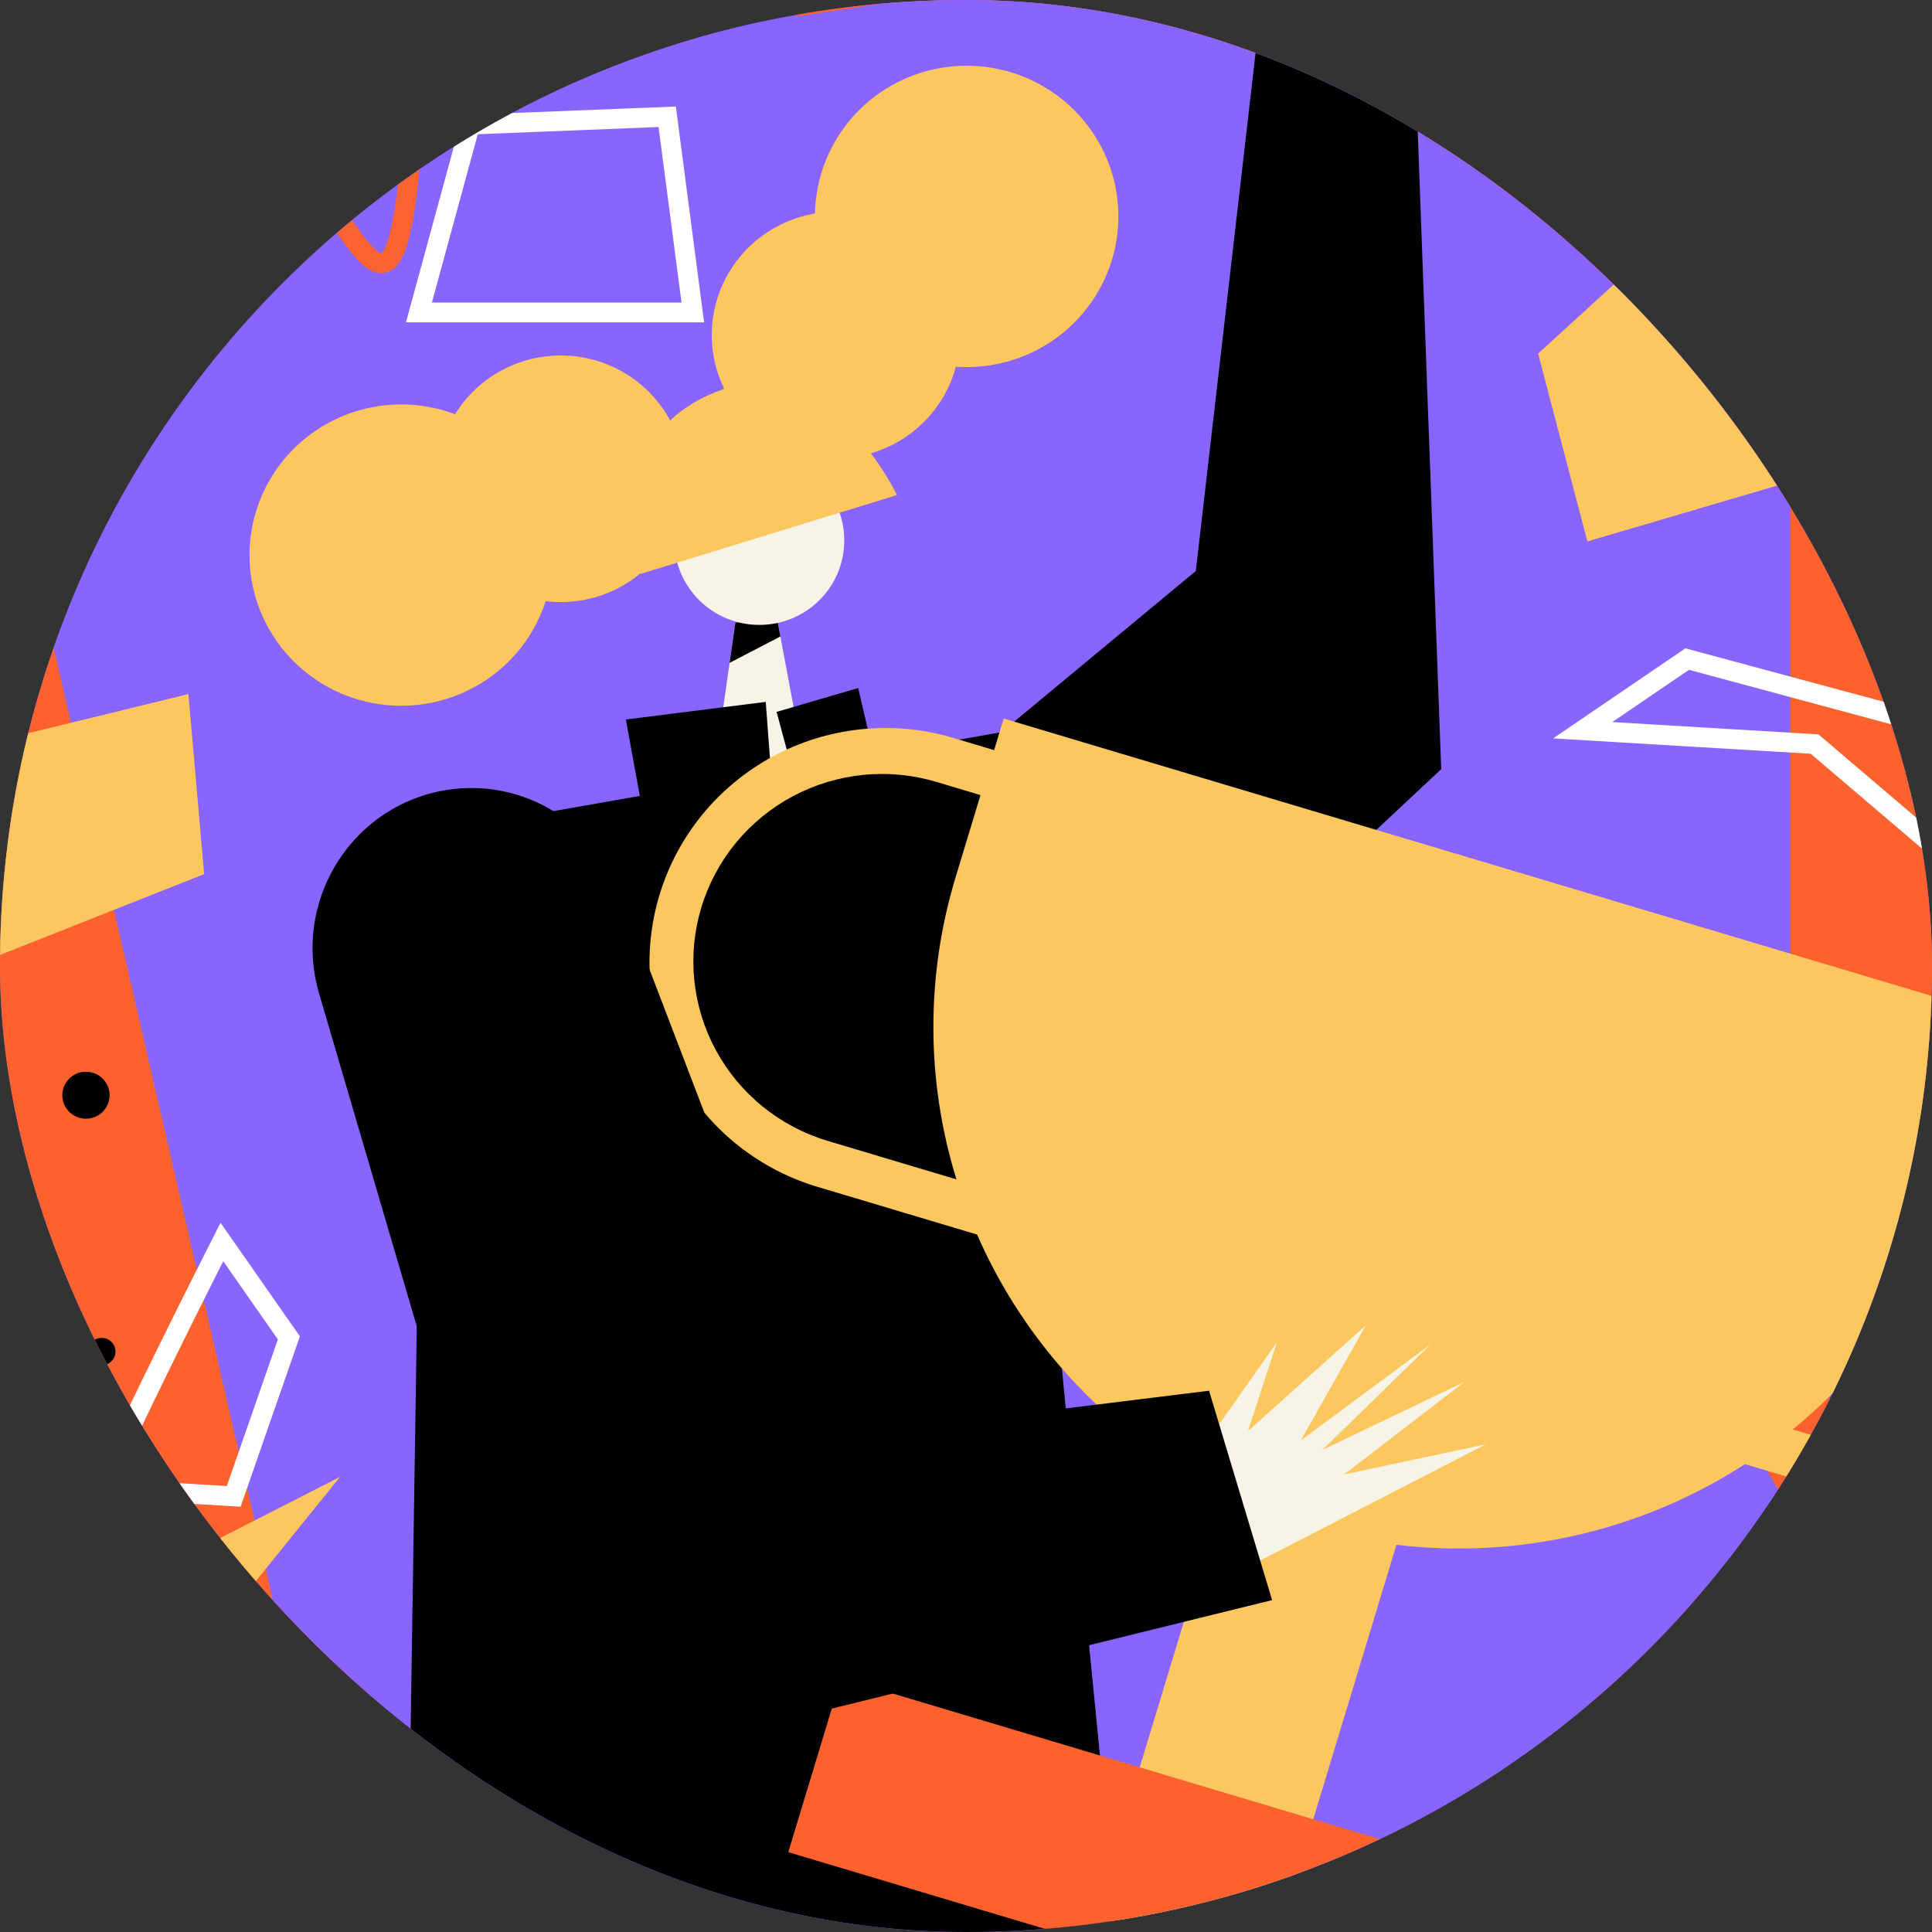
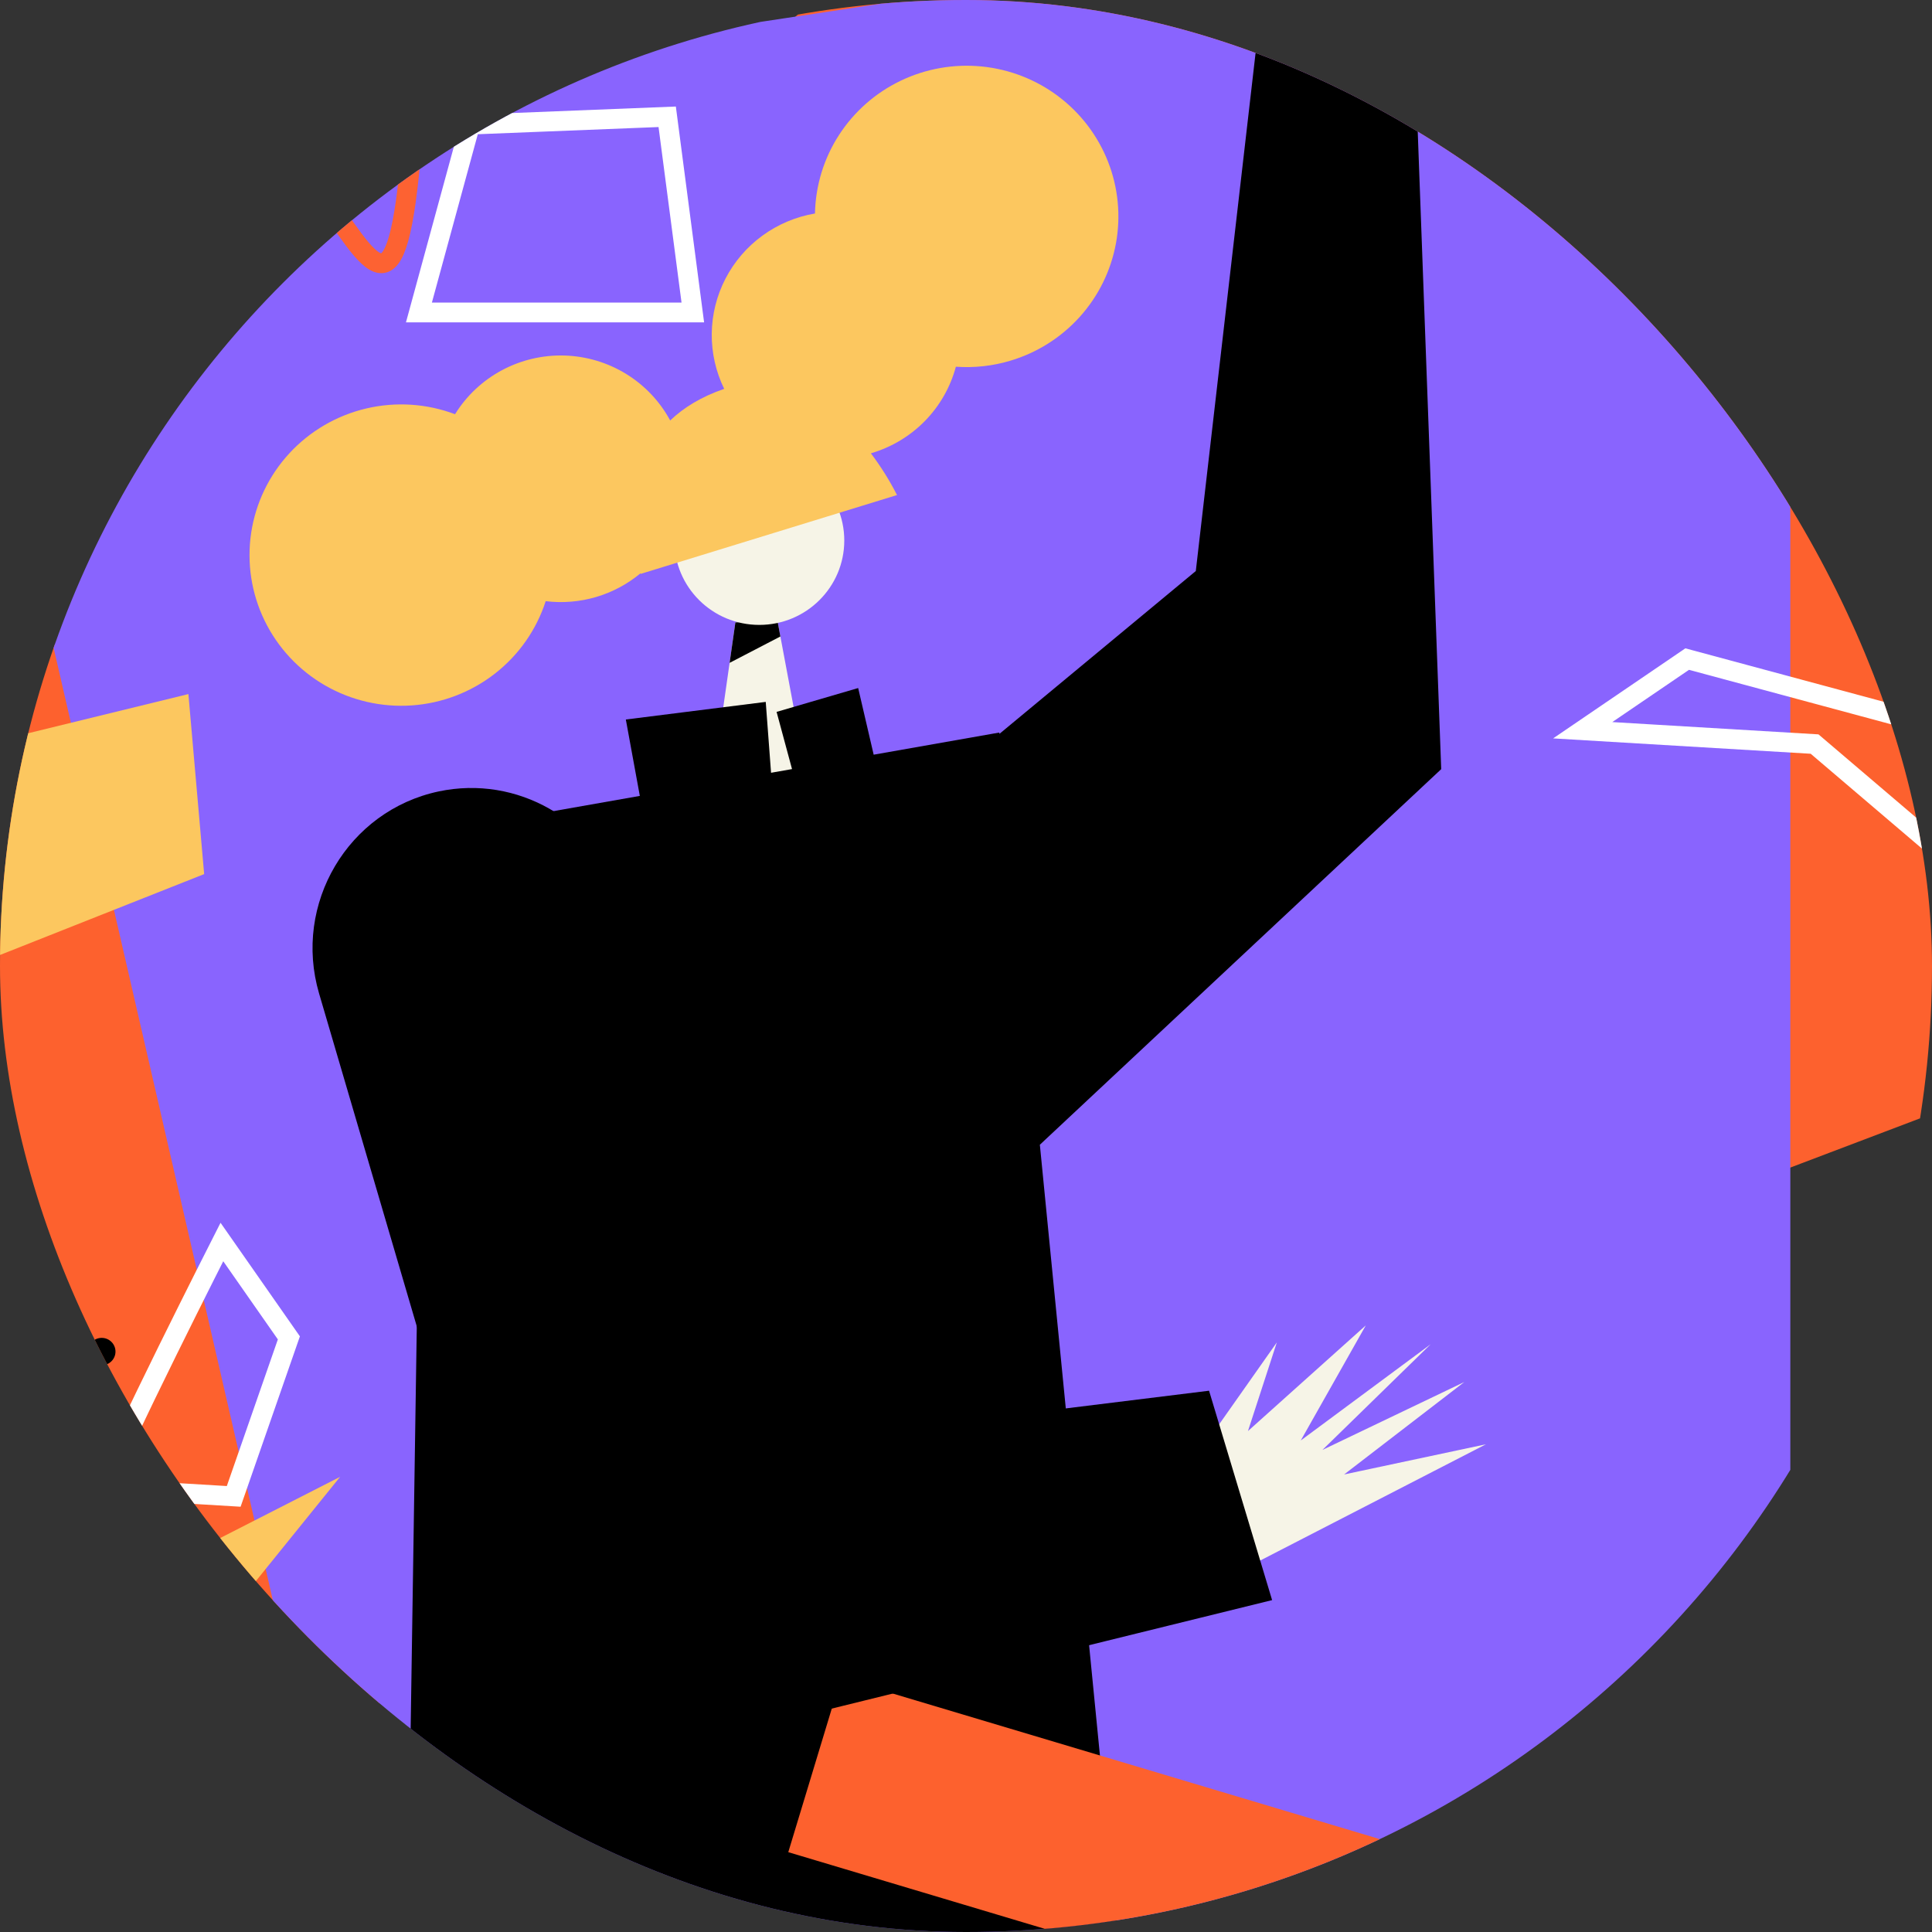
<svg xmlns="http://www.w3.org/2000/svg" width="390" height="390" viewBox="0 0 390 390" fill="none">
  <rect x="0" y="0" width="390" height="390" fill="#333333" stroke="none" />
  <g clip-path="url(#clip0_438_4660)">
-     <rect width="390" height="390" rx="195" fill="#8964FE" />
    <path d="M-24.416 160.253L245.258 -68.465L412.313 63.077L401.972 220.296L7.404 370.01L-24.416 160.253Z" fill="#FD612E" />
    <path d="M361.4 407.932H74.623L-12.484 29.5L361.4 -26.988V407.932Z" fill="#8964FE" />
    <path d="M163.792 161.88L143.148 162.745L147.281 133.806L148.446 125.649L154.433 125.262L156.895 125.1L156.938 125.333L157.531 128.481L163.792 161.88Z" fill="#F6F4E7" />
    <path d="M157.531 128.481L147.281 133.806L148.447 125.649L154.433 125.262L156.939 125.333L157.531 128.481Z" fill="black" />
    <path d="M153.274 126.146C162.749 126.146 170.429 118.519 170.429 109.109C170.429 99.7 162.749 92.072 153.274 92.072C143.8 92.072 136.119 99.7 136.119 109.109C136.119 118.519 143.8 126.146 153.274 126.146Z" fill="#F6F4E7" />
    <path d="M281.943 10.081L289.472 -32.593L279.787 -12.83L280.849 -35.477L272.457 -13.802L271.084 -33.763L266.419 -12.862L263.245 -33.695L261.423 -8.845L250.016 -17.867L264.693 3.109L265.584 11.472L281.943 10.081Z" fill="#F6F4E7" />
    <path d="M215.029 -6.052C215.029 -6.052 89.34 -84.661 84.169 13.304C78.998 111.27 68.657 -5.262 17.745 18.44C-33.167 42.141 45.587 87.569 12.574 110.48" stroke="#FD6232" stroke-width="4" stroke-miterlimit="10" />
-     <path d="M17.347 225.826C19.983 225.826 22.12 223.704 22.12 221.086C22.12 218.468 19.983 216.346 17.347 216.346C14.711 216.346 12.574 218.468 12.574 221.086C12.574 223.704 14.711 225.826 17.347 225.826Z" fill="black" />
    <path d="M20.528 275.599C22.066 275.599 23.313 274.361 23.313 272.834C23.313 271.307 22.066 270.069 20.528 270.069C18.991 270.069 17.744 271.307 17.744 272.834C17.744 274.361 18.991 275.599 20.528 275.599Z" fill="black" />
    <path d="M203.939 72.819C200.383 73.882 196.661 74.292 192.957 74.027C191.856 78.136 189.713 81.897 186.733 84.95C183.753 88.003 180.035 90.247 175.933 91.468L175.802 91.507C177.803 94.158 179.568 96.978 181.076 99.933L129.321 115.848L129.285 115.738C126.654 117.925 123.598 119.552 120.307 120.519C117.016 121.485 113.56 121.77 110.154 121.355C108.281 127.147 104.702 132.247 99.88 135.998C95.059 139.75 89.215 141.979 83.105 142.398C76.994 142.817 70.898 141.407 65.602 138.35C60.307 135.293 56.056 130.729 53.399 125.249C50.742 119.768 49.801 113.622 50.697 107.604C51.593 101.587 54.285 95.974 58.425 91.492C62.566 87.009 67.965 83.862 73.924 82.458C79.884 81.054 86.13 81.457 91.857 83.614C94.164 79.886 97.421 76.827 101.298 74.748C105.175 72.668 109.536 71.64 113.94 71.768C118.345 71.897 122.638 73.176 126.386 75.478C130.134 77.779 133.204 81.022 135.287 84.879C137.96 82.319 141.508 80.103 146.19 78.495C144.492 75.021 143.632 71.203 143.676 67.342C143.721 63.481 144.67 59.683 146.447 56.249C148.225 52.815 150.783 49.839 153.918 47.557C157.054 45.274 160.682 43.747 164.514 43.097C164.623 37.484 166.295 32.011 169.343 27.284C172.391 22.556 176.697 18.758 181.784 16.311C186.871 13.864 192.541 12.863 198.165 13.418C203.79 13.973 209.15 16.064 213.653 19.458C218.155 22.852 221.623 27.418 223.674 32.649C225.725 37.88 226.279 43.573 225.273 49.097C224.268 54.621 221.742 59.761 217.977 63.948C214.212 68.135 209.353 71.205 203.939 72.819Z" fill="#FCC75F" />
    <path d="M209.909 231.08L227.481 409.693L81.992 408.26L85.651 168.331L129.157 160.664L126.333 145.242L154.574 141.687L155.648 155.994L159.88 155.248L156.765 143.705L173.232 138.89L176.362 152.344L201.723 147.873L201.751 148.137L241.39 115.268L253.792 7.774L285.481 7.367L290.926 155.264L209.909 231.08Z" fill="black" />
-     <path d="M339.922 266.909L413.903 305.621L391.629 358.949L339.922 266.909Z" fill="#FD612E" />
    <path d="M-17.256 341.963L68.658 298.116L-5.721 390.156L-17.256 341.963Z" fill="#FCC75F" />
    <path d="M-41.121 159.463L38.031 140.107L41.213 176.449L-33.564 206.075L-41.121 159.463Z" fill="#FCC75F" />
    <path d="M94.908 25.155L134.683 23.575L139.854 63.077H84.566L94.908 25.155Z" stroke="white" stroke-width="4" stroke-miterlimit="10" />
    <path d="M20.926 300.486C23.312 292.98 44.791 250.713 44.791 250.713L58.314 270.069L47.177 302.066L20.926 300.486Z" stroke="white" stroke-width="4" stroke-miterlimit="10" />
    <path d="M420.964 154.707L340.579 133.044L319.49 147.407L366.297 150.199L394.53 174.256L420.964 154.707Z" stroke="white" stroke-width="4" stroke-miterlimit="10" />
-     <path d="M412.457 214.73L403.706 212.111L405.639 205.732L202.612 145.044L200.679 151.424L191.928 148.805C179.88 145.361 166.952 146.773 155.945 152.733C144.938 158.694 136.74 168.723 133.129 180.646C129.518 192.569 130.784 205.425 136.653 216.427C142.523 227.429 152.522 235.69 164.483 239.419L197.238 249.212C207.114 271.832 224.678 290.288 246.862 301.355L220.972 386.778L255.998 397.266L281.887 311.843C306.539 314.774 331.443 309.01 352.249 295.556L385.008 305.348C391.023 307.224 397.353 307.894 403.631 307.322C409.909 306.75 416.011 304.946 421.582 302.014C427.152 299.083 432.082 295.083 436.085 290.245C440.087 285.408 443.084 279.83 444.9 273.834C446.716 267.838 447.315 261.544 446.664 255.316C446.013 249.088 444.123 243.051 441.105 237.553C438.087 232.056 434 227.209 429.082 223.292C424.164 219.375 418.511 216.466 412.453 214.734L412.457 214.73ZM192.943 176.942C186.865 196.878 186.91 218.161 193.07 238.072L167.216 230.342C162.408 228.924 157.93 226.578 154.037 223.437C150.145 220.297 146.915 216.424 144.533 212.041C142.151 207.658 140.664 202.851 140.157 197.896C139.65 192.941 140.133 187.935 141.578 183.166C143.024 178.397 145.403 173.958 148.58 170.104C151.756 166.25 155.668 163.057 160.09 160.708C164.513 158.359 169.358 156.9 174.349 156.415C179.341 155.93 184.379 156.429 189.176 157.883L197.926 160.502L192.943 176.942ZM435.204 270.958C432.292 280.566 425.656 288.633 416.755 293.382C407.855 298.131 397.42 299.175 387.745 296.283L361.891 288.552C378.094 275.324 389.96 257.601 395.974 237.646L400.954 221.205L409.704 223.824C419.369 226.726 427.48 233.316 432.26 242.148C437.041 250.981 438.099 261.335 435.204 270.942V270.958Z" fill="#FCC75F" />
    <path d="M325.387 385.256L169.773 338.743L159.124 373.884L314.738 420.397L325.387 385.256Z" fill="#FD612E" />
    <path d="M325.383 385.255L307.178 379.813L296.529 414.954L314.734 420.395L325.383 385.255Z" fill="black" />
    <path d="M242.65 317.867L254.36 315.03L299.962 291.546L271.324 297.642L295.587 278.981L266.949 292.688L288.793 271.357L262.577 290.78L275.703 267.549L251.918 288.88L257.745 270.981L239.782 296.496L235.586 296.891C237.742 303.962 240.168 310.926 242.65 317.867Z" fill="#F6F4E7" />
-     <path d="M310.49 71.373L379.301 8.564L406.348 84.013L320.434 109.295L310.49 71.373Z" fill="#FCC75F" />
    <path d="M88.544 159.763C104.371 156.405 120.201 165.471 125.447 180.897L167.299 290.215L244.064 280.735L256.792 323.002L143.859 350.827C134.996 353.011 125.625 351.704 117.711 347.179C109.796 342.655 103.951 335.265 101.399 326.557L64.409 200.545C59.111 182.457 70.248 163.65 88.544 159.763Z" fill="black" />
  </g>
  <defs>
    <clipPath id="clip0_438_4660">
      <rect width="390" height="390" rx="195" fill="white" />
    </clipPath>
  </defs>
</svg>